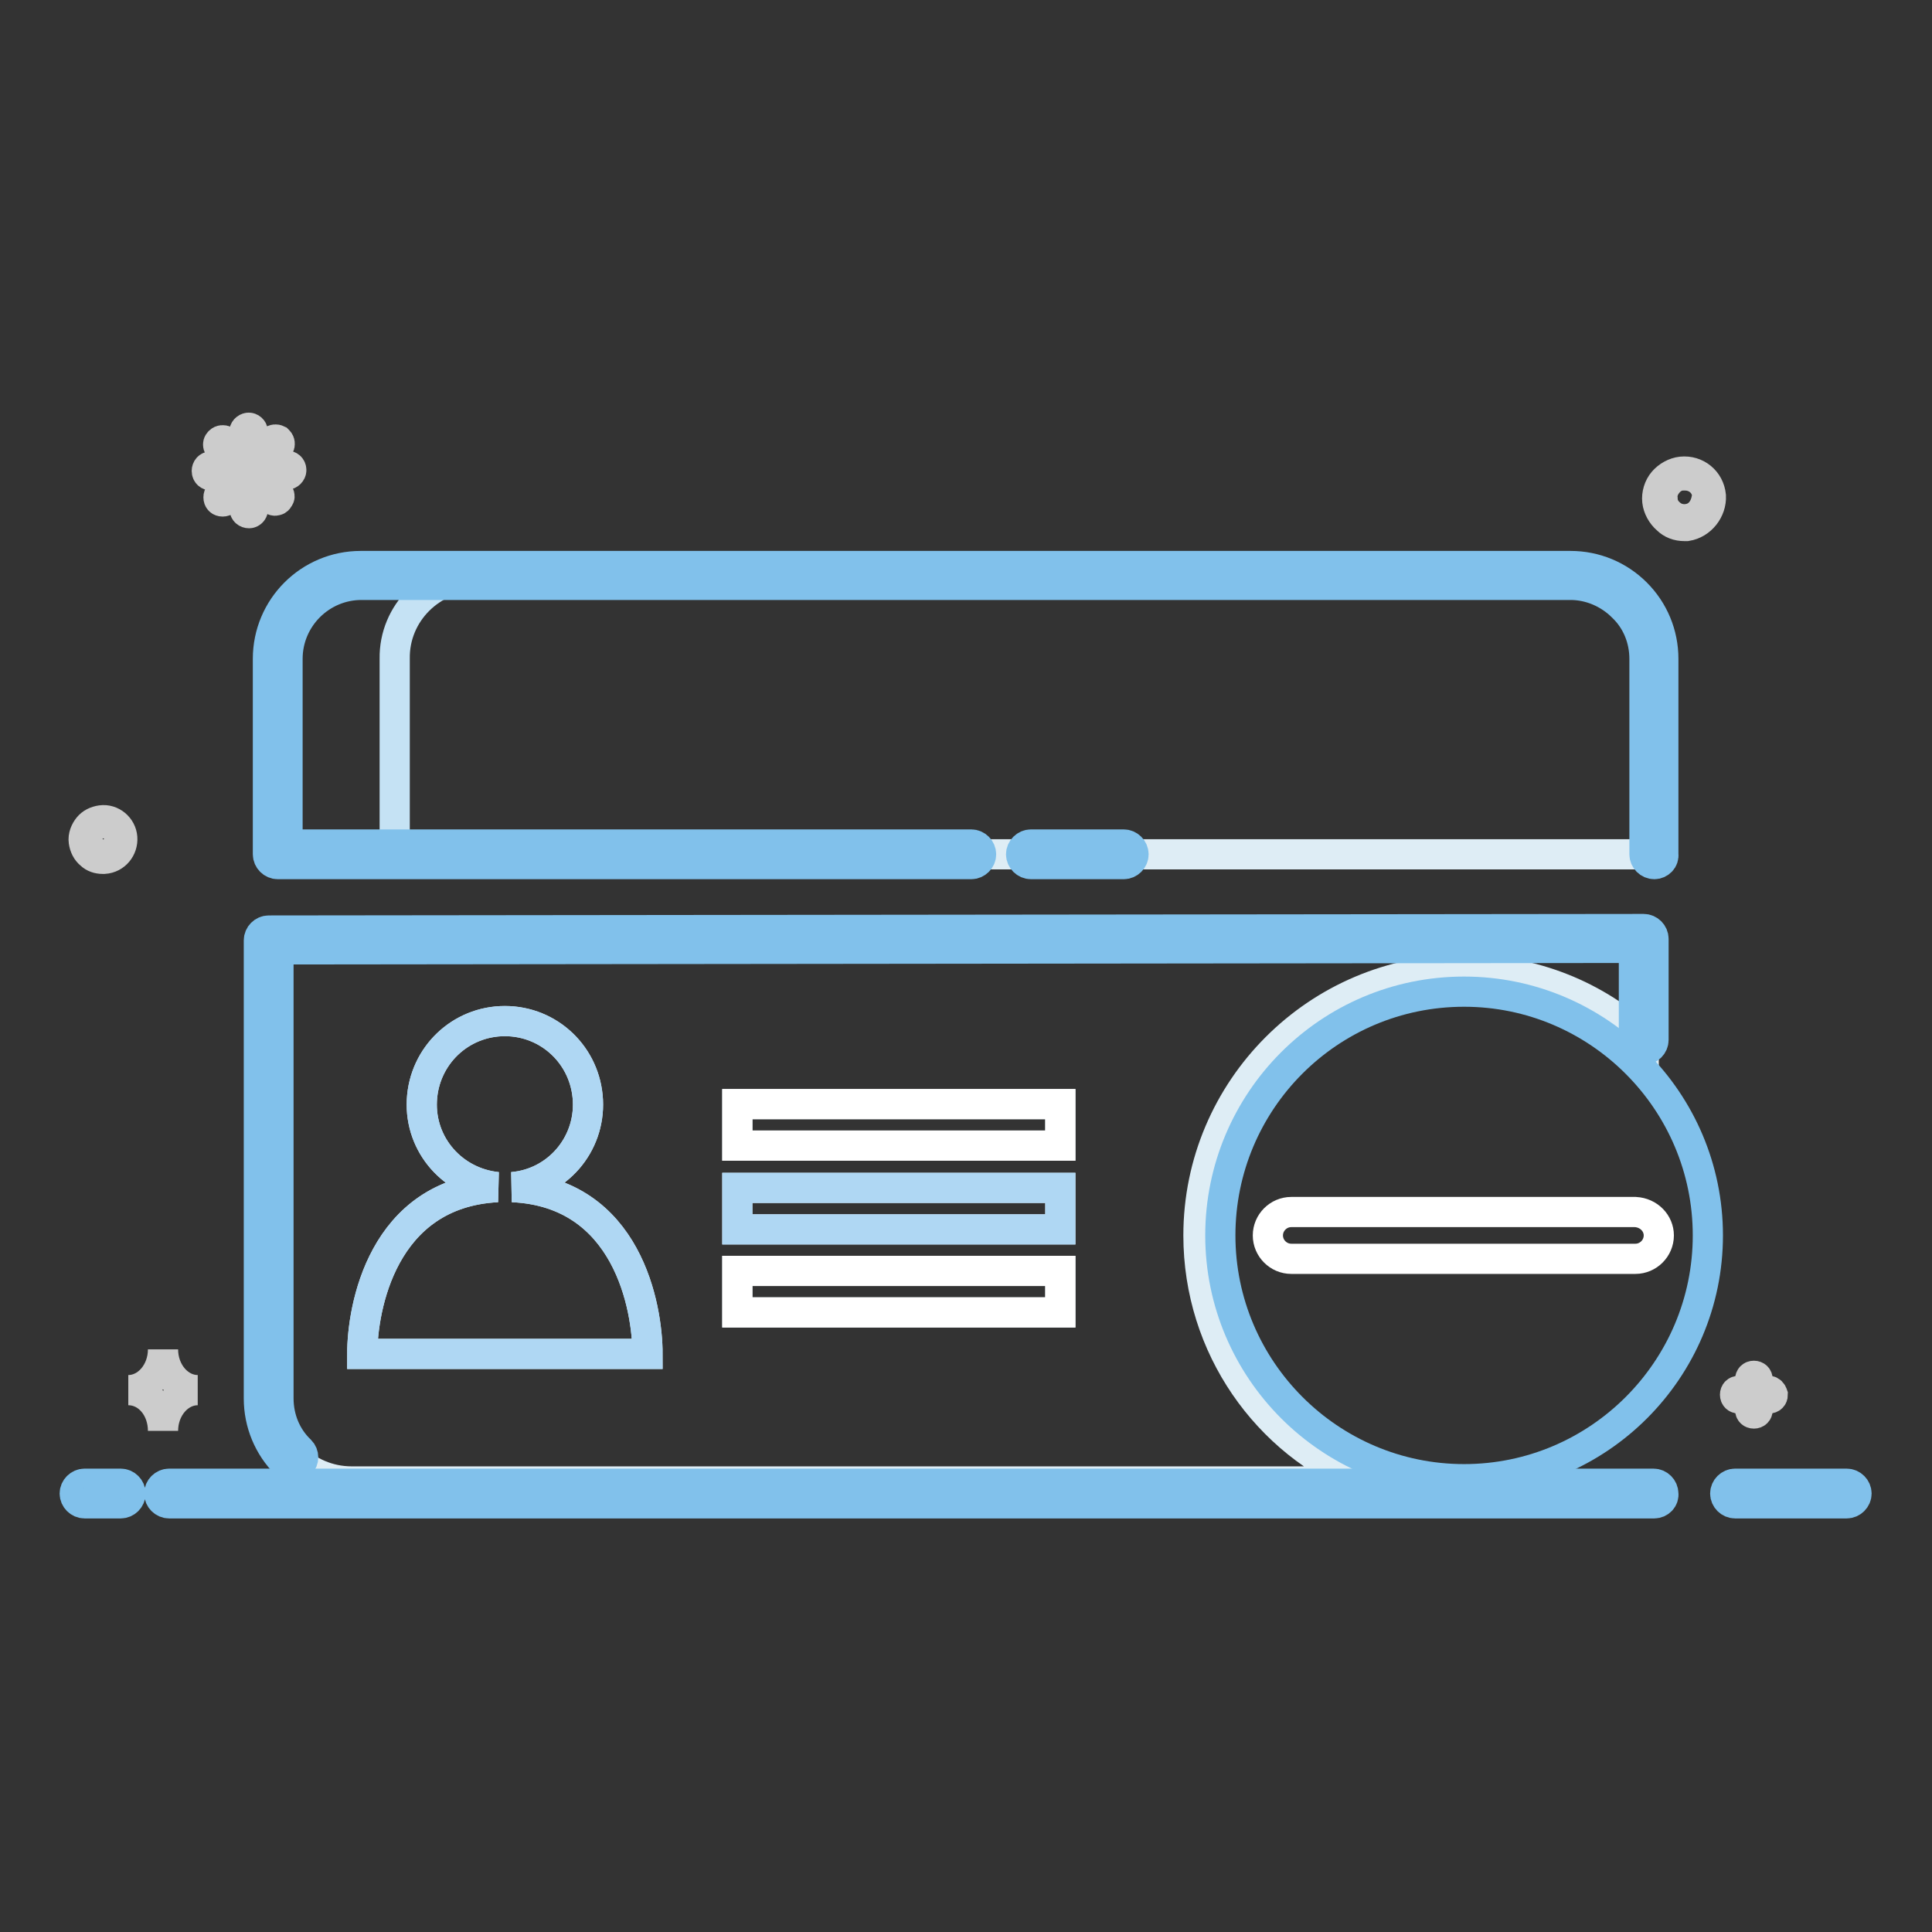
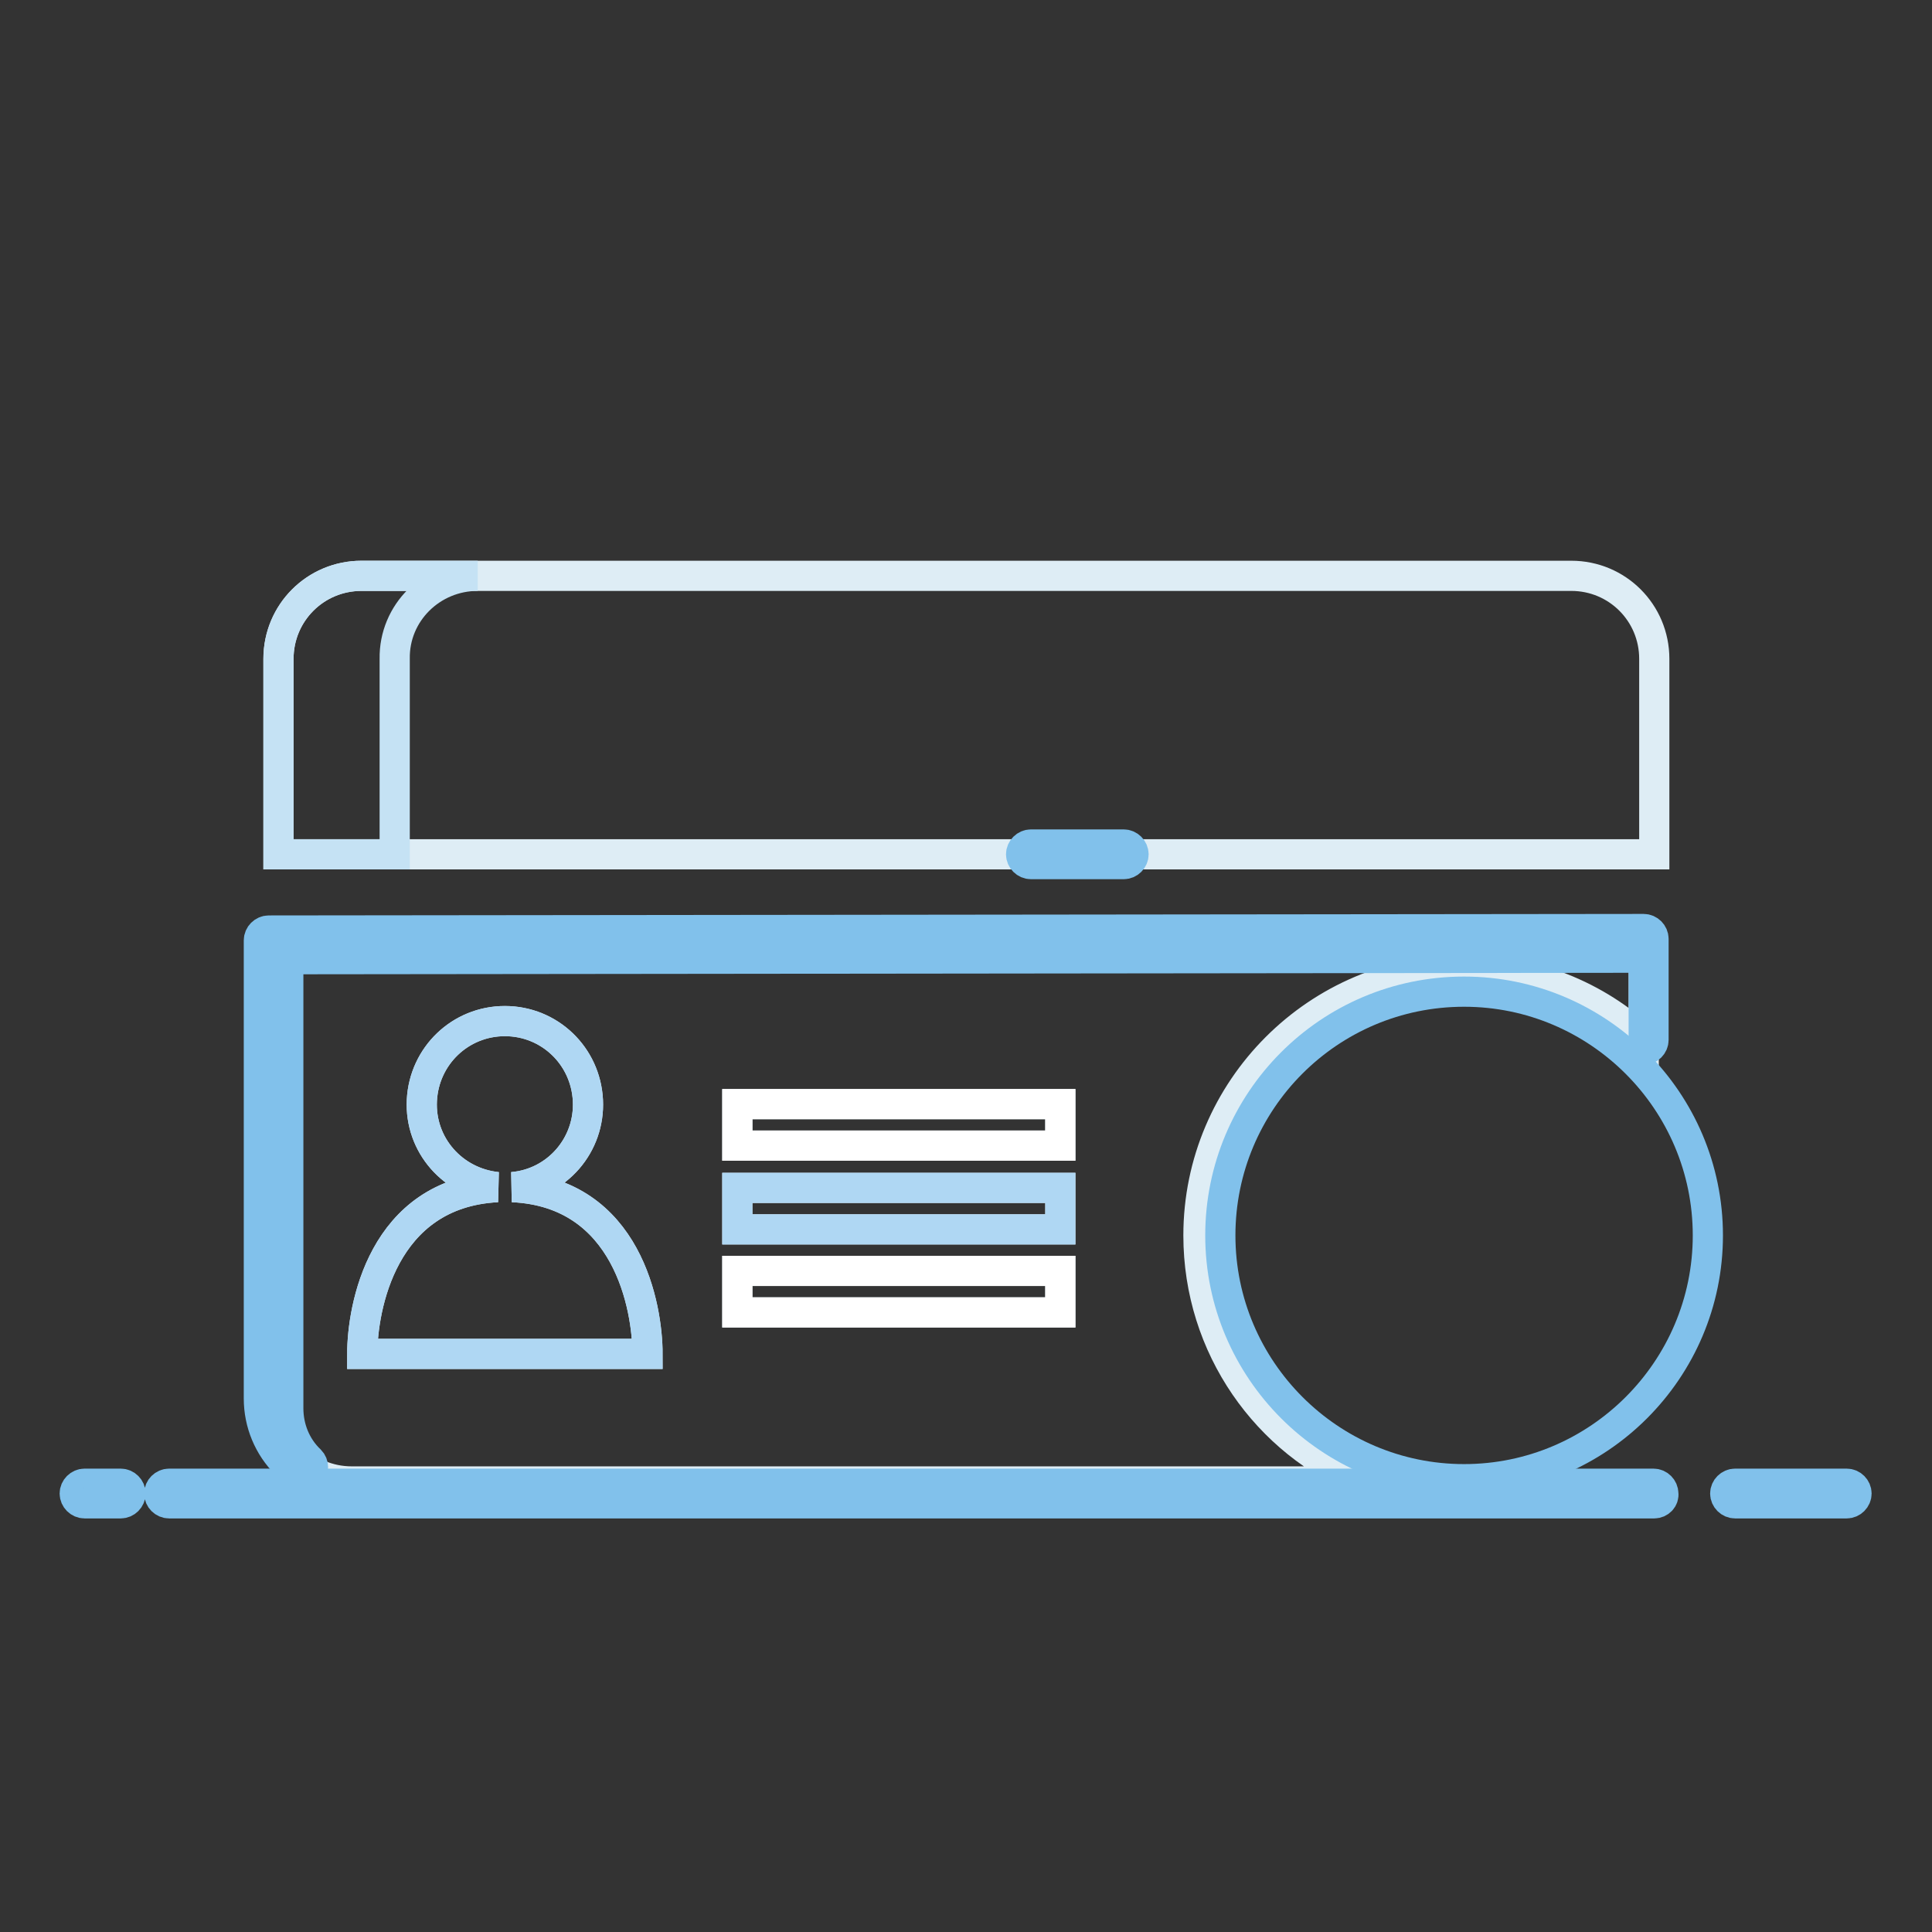
<svg xmlns="http://www.w3.org/2000/svg" version="1.1" x="0px" y="0px" viewBox="0 0 256 256" enable-background="new 0 0 256 256" xml:space="preserve">
  <rect x="0" y="0" width="256" height="256" fill="#333333" stroke="none" />
  <g>
    <path stroke-width="4" fill-opacity="0" stroke="#deedf5" d="M158.8,163.7c0-19.4,15.8-35.2,35.2-35.2c9.2,0,17.6,3.5,23.8,9.3v-13.4l-182.2,0.2v60.7 c0,6.1,4.9,11,11,11h134.1C167.9,191.2,158.8,178.5,158.8,163.7L158.8,163.7z M48,179.4c0-6,2.6-21.3,17.9-22.1 c-5.9-0.6-10.3-5.6-10-11.5c0.3-5.9,5.1-10.5,11-10.5c5.9,0,10.7,4.6,11,10.5c0.3,5.9-4.1,11-10,11.5c15.3,0.7,17.9,16,17.9,22.1 H48z M140.5,173.9H97.7v-5.5h42.8V173.9L140.5,173.9z M140.5,162.9H97.7v-5.5h42.8V162.9L140.5,162.9z M140.5,151.8H97.7v-5.5h42.8 V151.8L140.5,151.8z" />
    <path stroke-width="4" fill-opacity="0" stroke="#81c1eb" d="M161.7,163.7c0,17.8,14.5,32.3,32.3,32.3c17.8,0,32.3-14.5,32.3-32.3c0,0,0,0,0,0 c0-17.8-14.5-32.3-32.3-32.3C176.1,131.4,161.7,145.9,161.7,163.7C161.7,163.7,161.7,163.7,161.7,163.7z" />
    <path stroke-width="4" fill-opacity="0" stroke="#deedf5" d="M219.2,113.2V87.3c0-6.1-4.9-11-11-11H47.9c-6.1,0-11,4.9-11,11v25.9H219.2z" />
    <path stroke-width="4" fill-opacity="0" stroke="#c5e2f4" d="M63.3,76.3H47.9c-6.1,0-11,4.9-11,11v25.9h15.4V87.3C52.2,81.2,57.2,76.3,63.3,76.3z" />
    <path stroke-width="4" fill-opacity="0" stroke="#81c1eb" d="M148.9,114.5h-12.3c-0.7,0-1.3-0.6-1.3-1.3c0-0.7,0.6-1.3,1.3-1.3l0,0h12.3c0.7,0,1.3,0.6,1.3,1.3 C150.2,113.9,149.6,114.5,148.9,114.5z" />
-     <path stroke-width="4" fill-opacity="0" stroke="#81c1eb" d="M219.2,114.5c-0.7,0-1.3-0.6-1.3-1.3V87.3c0-2.6-1-5.1-2.9-6.9c-1.8-1.8-4.3-2.9-6.9-2.9H47.9 c-5.4,0-9.8,4.4-9.8,9.8v24.6h90.6c0.7,0,1.3,0.6,1.3,1.3s-0.6,1.3-1.3,1.3H36.8c-0.7,0-1.3-0.6-1.3-1.3l0,0V87.3 c0-6.8,5.5-12.3,12.3-12.3h160.3c3.3,0,6.4,1.3,8.7,3.6c2.3,2.3,3.6,5.4,3.6,8.7v25.9C220.5,113.9,219.9,114.5,219.2,114.5 C219.2,114.5,219.2,114.5,219.2,114.5L219.2,114.5z" />
    <path stroke-width="4" fill-opacity="0" stroke="#afd7f3" d="M48,179.4c0-6,2.6-21.3,17.9-22.1c-5.9-0.6-10.3-5.6-10-11.5c0.3-5.9,5.1-10.5,11-10.5 c5.9,0,10.7,4.6,11,10.5c0.3,5.9-4.1,11-10,11.5c15.3,0.7,17.9,16,17.9,22.1H48z" />
    <path stroke-width="4" fill-opacity="0" stroke="#ffffff" d="M97.7,168.4h42.8v5.5H97.7V168.4z" />
    <path stroke-width="4" fill-opacity="0" stroke="#afd7f3" d="M97.7,157.4h42.8v5.5H97.7V157.4z" />
    <path stroke-width="4" fill-opacity="0" stroke="#ffffff" d="M97.7,146.3h42.8v5.5H97.7V146.3z" />
-     <path stroke-width="4" fill-opacity="0" stroke="#81c1eb" d="M38.8,194.4c-0.3,0-0.7-0.1-0.9-0.4c-2.3-2.3-3.6-5.4-3.6-8.7v-60.7c0-0.7,0.6-1.3,1.3-1.3l182.2-0.2h0 c0.7,0,1.3,0.6,1.3,1.3v13.4c0,0.7-0.6,1.3-1.3,1.3c-0.7,0-1.3-0.6-1.3-1.3v-12.2l-179.6,0.2v59.5c0,2.6,1,5.1,2.9,6.9 c0.5,0.5,0.5,1.3,0,1.8C39.5,194.3,39.2,194.4,38.8,194.4L38.8,194.4z" />
+     <path stroke-width="4" fill-opacity="0" stroke="#81c1eb" d="M38.8,194.4c-0.3,0-0.7-0.1-0.9-0.4c-2.3-2.3-3.6-5.4-3.6-8.7v-60.7c0-0.7,0.6-1.3,1.3-1.3l182.2-0.2h0 c0.7,0,1.3,0.6,1.3,1.3v13.4c0,0.7-0.6,1.3-1.3,1.3v-12.2l-179.6,0.2v59.5c0,2.6,1,5.1,2.9,6.9 c0.5,0.5,0.5,1.3,0,1.8C39.5,194.3,39.2,194.4,38.8,194.4L38.8,194.4z" />
    <path stroke-width="4" fill-opacity="0" stroke="#81c1eb" d="M244.7,199.2h-14.8c-0.7,0-1.3-0.6-1.3-1.3c0-0.7,0.6-1.3,1.3-1.3h14.8c0.7,0,1.3,0.6,1.3,1.3 C246,198.6,245.4,199.2,244.7,199.2L244.7,199.2z M219.2,199.2H22.4c-0.7,0-1.3-0.6-1.3-1.3c0-0.7,0.6-1.3,1.3-1.3h196.7 c0.7,0,1.3,0.6,1.3,1.3C220.5,198.6,219.9,199.2,219.2,199.2z M16,199.2h-4.8c-0.7,0-1.3-0.6-1.3-1.3c0-0.7,0.6-1.3,1.3-1.3l0,0H16 c0.7,0,1.3,0.6,1.3,1.3C17.3,198.6,16.7,199.2,16,199.2z" />
-     <path stroke-width="4" fill-opacity="0" stroke="#cccccc" d="M16.2,111c-0.1-1.4-1.4-2.5-2.8-2.3c-0.7,0.1-1.3,0.4-1.7,0.9c-0.4,0.5-0.7,1.2-0.6,1.9 c0.1,0.7,0.4,1.3,0.9,1.7c0.4,0.4,1,0.6,1.6,0.6h0.2C15.3,113.7,16.3,112.4,16.2,111z M14.6,113c-0.8,0.4-1.7,0.3-2.3-0.3 c-0.4-0.3-0.7-0.9-0.7-1.4c-0.1-0.6,0.1-1.1,0.5-1.5c0.3-0.4,0.9-0.7,1.4-0.7h0.2c1.1,0,2,0.8,2.1,1.9 C15.8,111.8,15.4,112.7,14.6,113L14.6,113z M226.7,65.7c-0.2-2-1.9-3.4-3.9-3.2c-0.9,0.1-1.8,0.6-2.4,1.3c-0.6,0.7-0.9,1.7-0.8,2.6 c0.1,0.9,0.6,1.8,1.3,2.4c0.6,0.6,1.4,0.9,2.3,0.9h0.3C225.4,69.4,226.8,67.6,226.7,65.7L226.7,65.7z M224.5,68.5 c-1,0.5-2.3,0.4-3.2-0.4c-0.6-0.5-1-1.2-1-2c-0.1-0.8,0.2-1.5,0.7-2.1c0.5-0.6,1.2-1,2-1h0.3c1.5,0,2.8,1.1,2.9,2.6 C226.1,66.9,225.5,68,224.5,68.5L224.5,68.5z M33,68c-0.3,0-0.6-0.2-0.6-0.6v-3.6l-2.5,2.5c-0.2,0.2-0.6,0.2-0.8,0 c-0.2-0.2-0.2-0.6,0-0.8l2.5-2.5H28c-0.3,0-0.6-0.2-0.6-0.6c0-0.3,0.2-0.6,0.6-0.6h3.6l-2.5-2.5c-0.1-0.1-0.2-0.2-0.2-0.4 c0-0.2,0.1-0.3,0.2-0.4c0.2-0.2,0.5-0.2,0.7-0.1c0,0,0,0,0.1,0.1l2.5,2.5v-3.6c-0.1-0.3,0.1-0.6,0.4-0.7c0.3-0.1,0.6,0.1,0.7,0.4 c0,0.1,0,0.2,0,0.2v3.6l2.6-2.5c0.2-0.2,0.5-0.2,0.7-0.1c0,0,0,0,0.1,0.1c0.2,0.2,0.2,0.5,0.1,0.7c0,0,0,0-0.1,0.1l-2.5,2.5h3.6 c0.3,0,0.6,0.2,0.6,0.6c0,0.3-0.3,0.6-0.6,0.6h-3.6l2.5,2.5c0.1,0.1,0.2,0.4,0.1,0.5c-0.1,0.2-0.2,0.4-0.4,0.4 c-0.2,0.1-0.4,0-0.5-0.1l-2.6-2.5v3.6C33.6,67.7,33.3,68,33,68L33,68L33,68z M234.4,184.3h-1.5v-1.5c0-0.3-0.2-0.5-0.5-0.5 c-0.3,0-0.5,0.2-0.5,0.5v1.5h-1.5c-0.3,0-0.5,0.2-0.5,0.5c0,0.3,0.2,0.5,0.5,0.5h1.5v1.5c0,0.3,0.2,0.5,0.5,0.5l0,0l0,0 c0.3,0,0.5-0.2,0.5-0.5v-1.5h1.5c0.3,0,0.5-0.2,0.5-0.5C234.8,184.5,234.6,184.3,234.4,184.3L234.4,184.3z M21.6,178.8 c0,3-2.1,5.4-4.6,5.4c2.6,0,4.6,2.4,4.6,5.4c0-3,2.1-5.4,4.6-5.4C23.7,184.2,21.6,181.8,21.6,178.8z" />
-     <path stroke-width="4" fill-opacity="0" stroke="#ffffff" d="M219.8,163.7c0,1.7-1.4,3.1-3.1,3.1h-45.6c-1.7,0-3.1-1.4-3.1-3.1s1.4-3.1,3.1-3.1h45.6 C218.5,160.7,219.8,162.1,219.8,163.7L219.8,163.7z" />
  </g>
</svg>